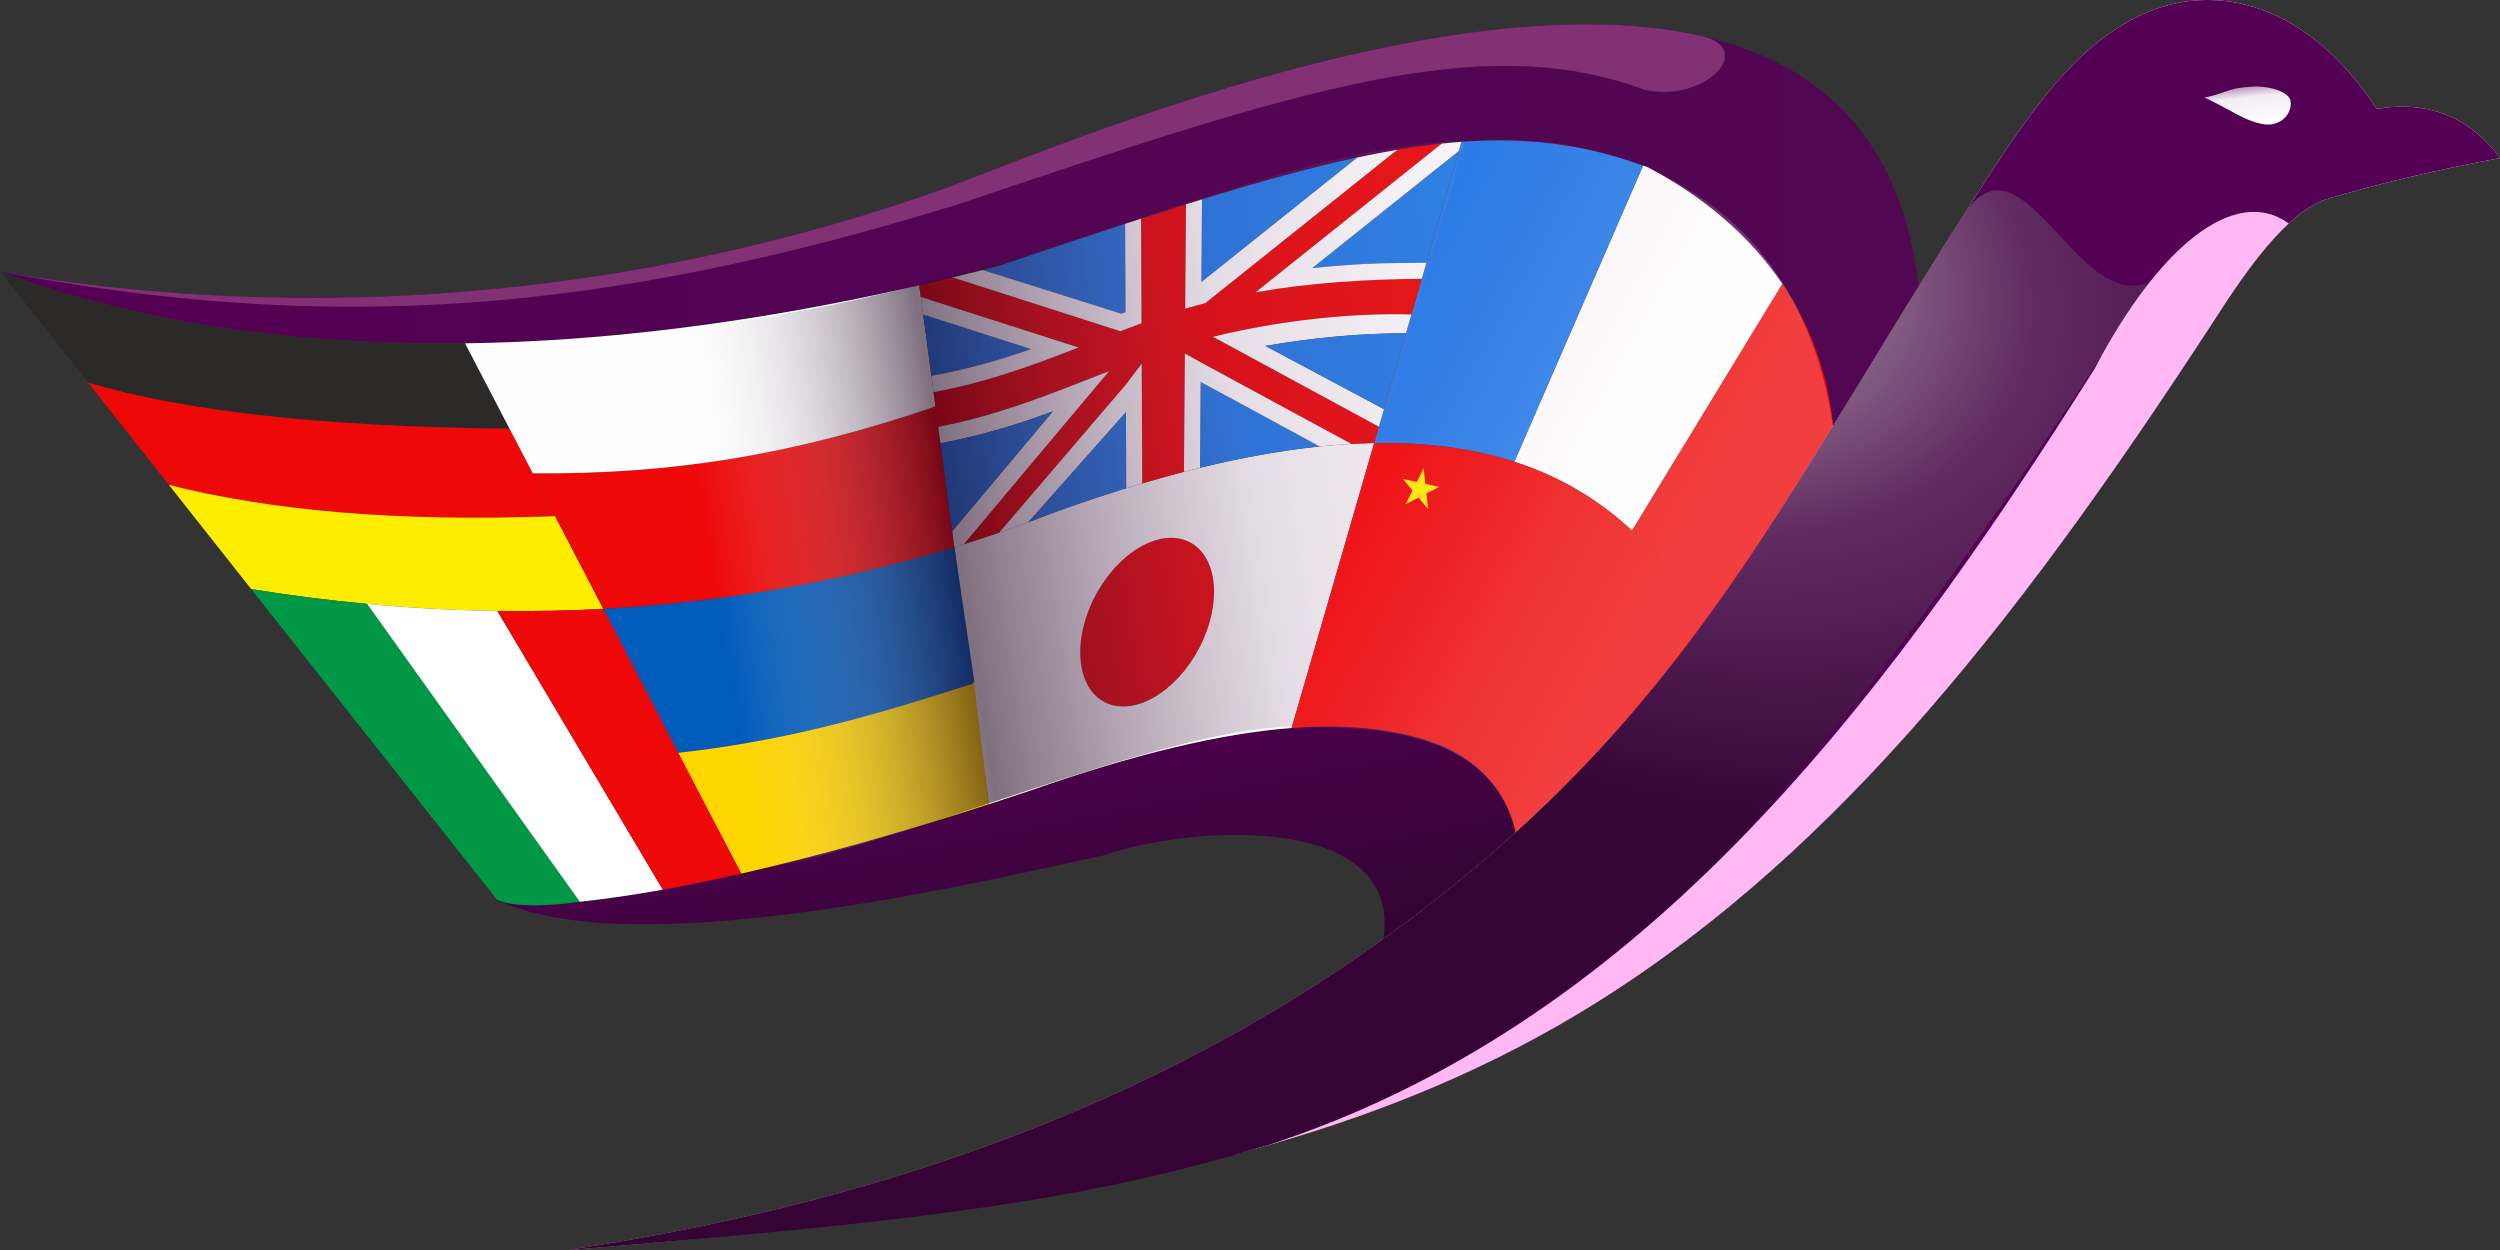
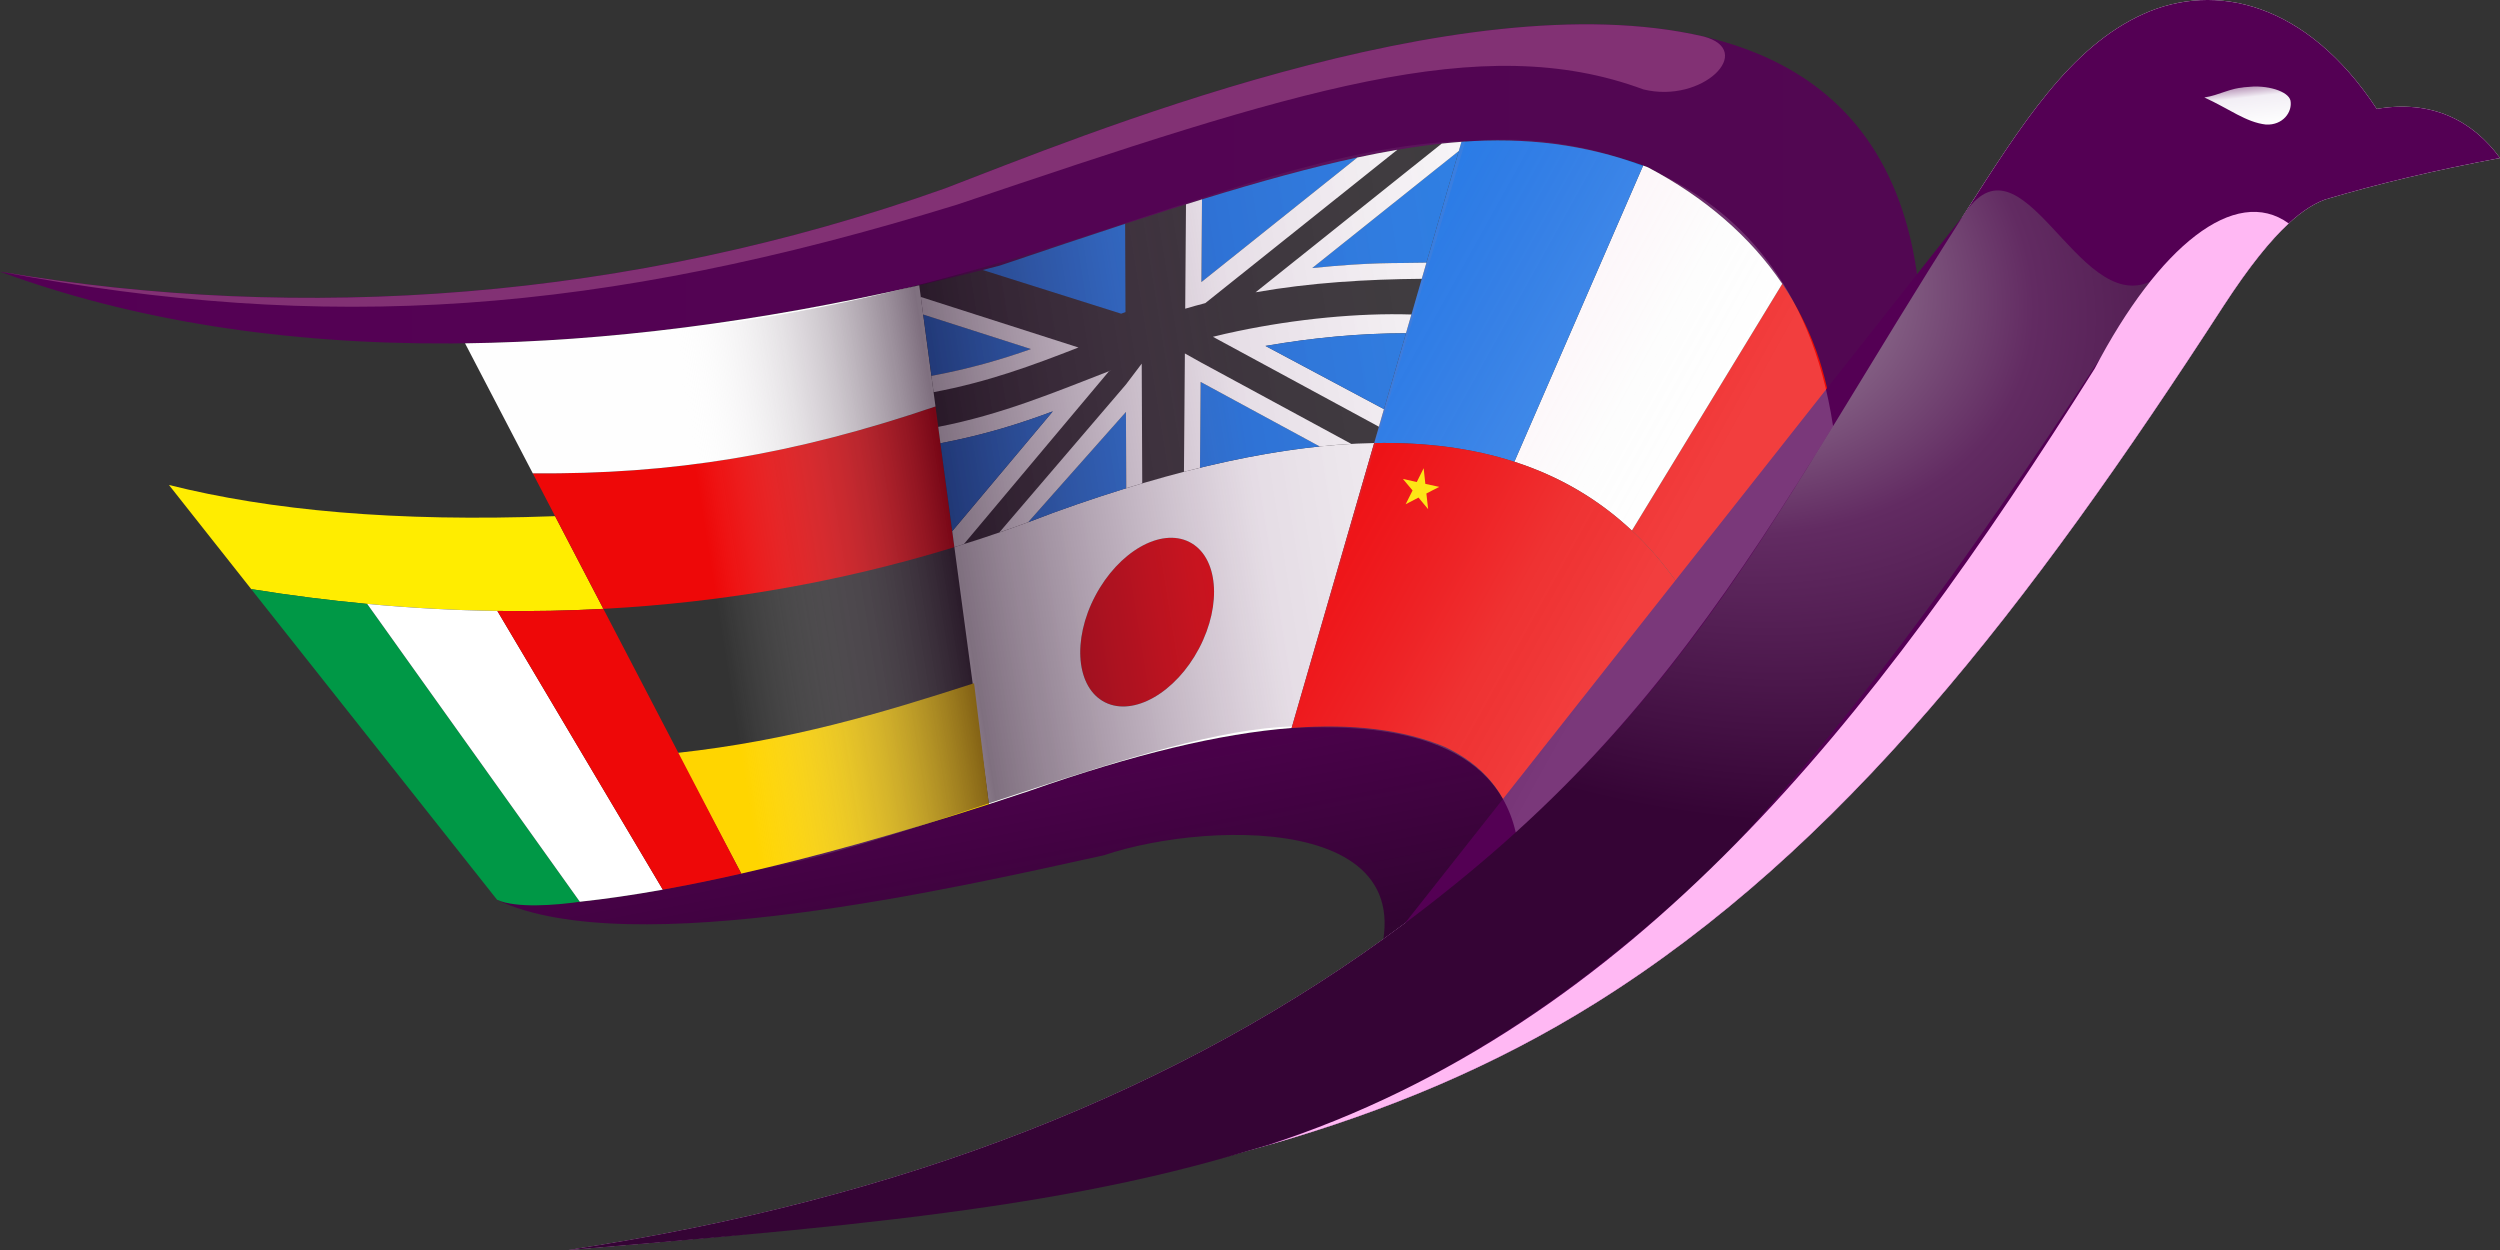
<svg xmlns="http://www.w3.org/2000/svg" width="96" height="48" viewBox="0 0 96 48" fill="none">
  <rect x="0" y="0" width="96" height="48" fill="#333333" stroke="none" />
  <g clip-path="url(#clip0_1231_317)">
    <path fill-rule="evenodd" clip-rule="evenodd" d="M70.058 21.13C70.813 20.913 71.436 20.652 71.928 20.349C72.593 18.299 73.08 16.109 73.74 11.696C72.303 -7.598 43.825 4.358 36.288 7.236C24.175 11.54 11.57 12.409 0 10.431C10.171 14.173 23.32 14.119 38.39 10.2C51.438 5.793 57.066 4.123 63.281 6.426C68.679 9.272 71.561 14.39 70.058 21.13Z" fill="url(#paint0_linear_1231_317)" />
    <path fill-rule="evenodd" clip-rule="evenodd" d="M52.208 38.502C54.794 37.692 56.761 36.824 58.109 35.9C58.876 32.064 57.922 29.83 55.48 28.678C52.013 27.245 46.949 27.766 39.529 30.369C33.685 32.328 28.423 33.685 24.549 34.318C22.335 34.679 20.577 34.832 19.419 34.662C19.312 34.647 19.189 34.579 19.092 34.558C24.184 36.989 36.859 34.057 42.392 32.842C46.494 31.446 56.251 31.184 52.208 38.502Z" fill="url(#paint1_linear_1231_317)" />
    <path d="M46.043 24.897C45.148 26.596 43.53 27.523 42.429 26.967C41.328 26.41 41.162 24.581 42.057 22.882C42.952 21.182 44.57 20.255 45.671 20.811C46.772 21.368 46.938 23.197 46.043 24.897Z" fill="#EE0808" />
    <path fill-rule="evenodd" clip-rule="evenodd" d="M52.768 17.013C49.305 17.075 45.231 17.964 40.498 19.668C39.228 20.165 37.944 20.612 36.648 21.009L37.974 30.882C38.484 30.717 39.002 30.546 39.529 30.37C43.532 28.965 46.848 28.167 49.599 27.954L52.768 17.013ZM42.43 26.968C41.329 26.411 41.162 24.582 42.057 22.883C42.953 21.183 44.571 20.256 45.671 20.812C46.772 21.369 46.939 23.198 46.044 24.898C45.148 26.597 43.53 27.524 42.43 26.968Z" fill="#FEFEFE" />
    <path fill-rule="evenodd" clip-rule="evenodd" d="M68.438 10.899L62.665 20.374C63.712 21.354 64.618 22.55 65.39 23.963C67.145 21.573 68.729 19.069 70.391 16.364C70.188 14.317 69.511 12.486 68.438 10.899Z" fill="#EE0808" />
    <path fill-rule="evenodd" clip-rule="evenodd" d="M62.664 20.374L68.438 10.899C67.203 9.071 65.444 7.566 63.281 6.426C63.219 6.403 63.158 6.381 63.096 6.358L58.151 17.732C59.876 18.288 61.377 19.168 62.664 20.374Z" fill="white" />
    <path fill-rule="evenodd" clip-rule="evenodd" d="M58.151 17.732L63.096 6.359C60.833 5.547 58.637 5.263 56.12 5.445L52.769 17.013C54.762 16.977 56.553 17.216 58.151 17.732Z" fill="#217DEA" />
-     <path fill-rule="evenodd" clip-rule="evenodd" d="M3.381 14.694C6.976 15.764 12.302 16.398 19.563 16.462L17.856 13.184C11.224 13.271 5.231 12.353 0.02 10.44L3.381 14.694Z" fill="#2B2A29" />
-     <path fill-rule="evenodd" clip-rule="evenodd" d="M19.565 16.461C12.304 16.398 6.978 15.763 3.383 14.694L6.487 18.623C10.38 19.598 15.165 20.049 21.316 19.821L20.458 18.175L19.565 16.461Z" fill="#EE0808" />
    <path fill-rule="evenodd" clip-rule="evenodd" d="M21.316 19.821C15.165 20.049 10.38 19.598 6.487 18.623L9.647 22.622C11.136 22.863 12.621 23.052 14.1 23.19C15.774 23.346 17.441 23.437 19.099 23.46C20.462 23.479 21.82 23.452 23.17 23.38L21.316 19.821Z" fill="#FFED00" />
    <path fill-rule="evenodd" clip-rule="evenodd" d="M20.459 18.176L21.316 19.822L23.17 23.38C27.766 23.133 32.276 22.352 36.649 21.01L35.923 15.608C30.433 17.474 25.835 18.22 20.459 18.176Z" fill="#EE0808" />
    <path fill-rule="evenodd" clip-rule="evenodd" d="M20.459 18.176C25.835 18.22 30.433 17.474 35.923 15.608L35.299 10.956C29.111 12.372 23.271 13.113 17.858 13.184L19.566 16.462L20.459 18.176Z" fill="#FEFEFE" />
-     <path fill-rule="evenodd" clip-rule="evenodd" d="M36.648 21.009C32.276 22.351 27.766 23.133 23.169 23.38L25.717 28.944C30.463 28.494 33.756 27.491 37.417 26.2L36.648 21.009Z" fill="#005BBB" />
    <path fill-rule="evenodd" clip-rule="evenodd" d="M37.404 26.236C33.781 27.405 30.358 28.432 26.008 28.912L28.465 33.546C31.216 32.921 34.382 32.044 37.973 30.882L37.404 26.236Z" fill="#FFD500" />
    <path fill-rule="evenodd" clip-rule="evenodd" d="M22.265 34.627L14.1 23.191C12.62 23.052 11.135 22.863 9.646 22.622L19.087 34.55C19.82 34.883 21.302 34.764 22.265 34.627Z" fill="#009846" />
    <path fill-rule="evenodd" clip-rule="evenodd" d="M14.1 23.19L22.265 34.627C23.235 34.523 24.298 34.37 25.453 34.163L19.099 23.46C17.441 23.437 15.774 23.346 14.1 23.19Z" fill="white" />
    <path fill-rule="evenodd" clip-rule="evenodd" d="M19.098 23.46L25.452 34.162C26.395 33.993 27.399 33.789 28.465 33.546L26.774 30.299L25.107 27.1L23.169 23.38C21.819 23.452 20.462 23.479 19.098 23.46Z" fill="#EE0808" />
    <path fill-rule="evenodd" clip-rule="evenodd" d="M62.664 20.374C61.377 19.168 59.876 18.289 58.151 17.732C56.553 17.216 54.762 16.977 52.768 17.013L49.599 27.954C51.947 27.773 53.883 28.018 55.48 28.678C56.924 29.359 57.848 30.419 58.203 31.963C61.089 29.354 63.355 26.734 65.389 23.964C64.617 22.55 63.711 21.354 62.664 20.374Z" fill="#EE0808" />
    <path fill-rule="evenodd" clip-rule="evenodd" d="M54.669 17.979L54.733 18.58L55.267 18.696L54.773 18.95L54.84 19.551L54.47 19.107L53.977 19.363L54.243 18.834L53.872 18.391L54.405 18.509L54.669 17.979Z" fill="#FFED00" />
    <path fill-rule="evenodd" clip-rule="evenodd" d="M63.105 3.433C65.384 3.995 67.437 1.935 65.418 1.402C56.005 -0.785 41.375 5.293 36.288 7.236C24.175 11.54 11.57 12.409 0 10.431C12.566 12.807 22.97 12.102 36.754 7.857C49.802 3.451 56.891 1.13 63.105 3.433Z" fill="#823174" />
    <path fill-rule="evenodd" clip-rule="evenodd" d="M75.383 8.288C77.649 4.744 79.489 1.809 82.305 0.537C85.052 -0.703 88.571 0.081 91.267 4.182C93.37 3.821 94.948 4.623 96 6.068C93.535 6.53 91.295 7.061 89.281 7.662C88.265 8.036 87.068 9.164 85.396 11.729C77.905 23.291 70.776 32.575 61.272 38.516C50.972 44.956 38.542 46.607 21.826 48C34.63 46.076 45.336 41.897 53.942 35.46C64.857 27.296 68.123 19.644 75.383 8.288Z" fill="#FEFEFE" />
-     <path fill-rule="evenodd" clip-rule="evenodd" d="M75.383 8.288C77.649 4.744 79.489 1.809 82.305 0.537C85.052 -0.703 88.571 0.081 91.267 4.182C93.37 3.821 94.948 4.623 96 6.068C93.535 6.53 91.295 7.061 89.281 7.662C88.265 8.036 87.068 9.164 85.396 11.729C77.905 23.291 70.776 32.575 61.272 38.516C50.972 44.956 38.542 46.607 21.826 48C34.63 46.076 45.336 41.897 53.942 35.46C64.857 27.296 68.123 19.644 75.383 8.288Z" fill="#540054" />
+     <path fill-rule="evenodd" clip-rule="evenodd" d="M75.383 8.288C77.649 4.744 79.489 1.809 82.305 0.537C85.052 -0.703 88.571 0.081 91.267 4.182C93.37 3.821 94.948 4.623 96 6.068C93.535 6.53 91.295 7.061 89.281 7.662C88.265 8.036 87.068 9.164 85.396 11.729C77.905 23.291 70.776 32.575 61.272 38.516C50.972 44.956 38.542 46.607 21.826 48C34.63 46.076 45.336 41.897 53.942 35.46Z" fill="#540054" />
    <path fill-rule="evenodd" clip-rule="evenodd" d="M82.562 10.818C77.087 19.267 72.674 25.729 67.249 31.744C65.253 33.956 62.421 36.376 59.951 38.166C57.501 39.941 54.303 41.846 51.316 43.016C43.217 46.187 34.037 46.982 21.826 48C34.63 46.077 45.336 41.897 53.942 35.46C64.857 27.296 68.124 19.644 75.383 8.288C77.649 4.744 79.746 12.09 82.562 10.818Z" fill="url(#paint2_radial_1231_317)" />
    <path fill-rule="evenodd" clip-rule="evenodd" d="M84.647 3.742C85.213 3.661 85.63 3.377 86.261 3.344C87.059 3.243 87.877 3.506 87.955 3.864C88.035 4.304 87.66 4.816 87.013 4.783C86.25 4.698 85.607 4.18 84.647 3.742Z" fill="url(#paint3_linear_1231_317)" />
    <path fill-rule="evenodd" clip-rule="evenodd" d="M87.887 8.579C85.825 7.087 82.888 9.468 80.437 14.153C71.924 27.663 62.749 39.388 48.696 43.972C53.262 42.666 57.416 40.927 61.272 38.516C70.775 32.575 77.904 23.291 85.395 11.729C86.367 10.238 87.178 9.233 87.887 8.579Z" fill="#FFB8F3" />
-     <path fill-rule="evenodd" clip-rule="evenodd" d="M53.657 5.752L46.283 11.641C46.877 11.487 47.516 11.346 48.214 11.223L55.362 5.514C54.811 5.573 54.244 5.652 53.657 5.752ZM52.95 16.386L46.576 12.933C49.04 12.326 51.872 12.002 54.198 12.077L54.596 10.706C51.549 10.733 48.467 10.981 45.512 11.854L45.542 7.847C44.984 8.022 44.41 8.205 43.817 8.396L43.834 12.413C43.558 12.514 43.287 12.616 43.021 12.718L36.581 10.654C36.151 10.758 35.724 10.859 35.298 10.956L35.358 11.404L41.412 13.344C39.641 14.035 37.935 14.67 35.849 15.06L35.922 15.608L36.028 16.392C38.471 15.919 40.493 15.064 42.685 14.215C42.638 14.239 42.601 14.256 42.577 14.265L37.01 20.897C37.465 20.754 37.919 20.605 38.372 20.449L43.231 14.77L43.841 13.965L43.861 18.562C44.406 18.401 44.94 18.253 45.464 18.117L45.499 13.572L46.109 13.914L51.89 17.046C52.187 17.029 52.48 17.018 52.768 17.013L52.95 16.386Z" fill="#EE0808" />
    <path fill-rule="evenodd" clip-rule="evenodd" d="M37.01 20.897L42.577 14.265C42.601 14.255 42.638 14.238 42.685 14.215C40.493 15.064 38.471 15.918 36.028 16.392L36.112 17.022C37.835 16.692 39.191 16.259 40.428 15.796L36.566 20.397L36.648 21.009C36.769 20.973 36.889 20.935 37.01 20.897Z" fill="white" />
    <path fill-rule="evenodd" clip-rule="evenodd" d="M54.776 10.085L56.018 5.797L50.389 10.293C52.753 10.057 53.491 10.117 54.776 10.085Z" fill="#217DEA" />
    <path fill-rule="evenodd" clip-rule="evenodd" d="M46.133 10.831L52.122 6.048C50.35 6.428 48.391 6.969 46.157 7.656L46.133 10.831Z" fill="#217DEA" />
    <path fill-rule="evenodd" clip-rule="evenodd" d="M43.219 11.982L43.205 8.595C41.718 9.08 40.119 9.616 38.39 10.2C38.172 10.257 37.953 10.312 37.736 10.368L43.053 12.046C43.108 12.025 43.164 12.003 43.219 11.982Z" fill="#217DEA" />
    <path fill-rule="evenodd" clip-rule="evenodd" d="M39.592 13.404L35.452 12.077L35.769 14.435C37.266 14.154 38.487 13.794 39.592 13.404Z" fill="#217DEA" />
    <path fill-rule="evenodd" clip-rule="evenodd" d="M40.428 15.795C39.192 16.259 37.835 16.692 36.113 17.021L36.566 20.396L40.428 15.795Z" fill="#217DEA" />
    <path fill-rule="evenodd" clip-rule="evenodd" d="M46.079 17.962C47.706 17.565 49.238 17.291 50.676 17.142L46.104 14.666L46.079 17.962Z" fill="#217DEA" />
    <path fill-rule="evenodd" clip-rule="evenodd" d="M43.249 18.747L43.236 15.819L39.481 20.053C40.73 19.573 41.985 19.135 43.249 18.747Z" fill="#217DEA" />
    <path fill-rule="evenodd" clip-rule="evenodd" d="M35.448 12.077L39.588 13.404C38.484 13.794 37.262 14.154 35.765 14.435L35.849 15.059C37.935 14.67 39.641 14.035 41.413 13.344L35.358 11.403L35.448 12.077Z" fill="white" />
-     <path fill-rule="evenodd" clip-rule="evenodd" d="M36.581 10.654L43.021 12.718C43.288 12.616 43.559 12.514 43.835 12.413L43.817 8.396C43.615 8.461 43.411 8.528 43.205 8.595L43.22 11.982C43.164 12.003 43.109 12.025 43.053 12.046L37.736 10.368C37.35 10.466 36.965 10.561 36.581 10.654Z" fill="white" />
    <path fill-rule="evenodd" clip-rule="evenodd" d="M45.542 7.847L45.512 11.854C45.768 11.778 46.025 11.707 46.283 11.64L53.657 5.751C53.16 5.836 52.649 5.935 52.122 6.048L46.133 10.831L46.157 7.656C45.954 7.718 45.749 7.782 45.542 7.847Z" fill="white" />
    <path fill-rule="evenodd" clip-rule="evenodd" d="M55.362 5.514L48.214 11.224C50.322 10.852 52.468 10.725 54.596 10.706L54.776 10.086C53.491 10.117 52.753 10.057 50.389 10.293L56.018 5.798L56.12 5.446C55.87 5.464 55.618 5.487 55.362 5.514Z" fill="white" />
    <path fill-rule="evenodd" clip-rule="evenodd" d="M51.891 17.046L46.11 13.914L45.499 13.572L45.464 18.117C45.671 18.064 45.876 18.012 46.079 17.962L46.104 14.666L50.676 17.143C51.089 17.1 51.493 17.068 51.891 17.046Z" fill="white" />
    <path fill-rule="evenodd" clip-rule="evenodd" d="M43.862 18.561L43.842 13.964L43.232 14.769L38.372 20.448C38.743 20.321 39.113 20.189 39.482 20.052L43.236 15.819L43.249 18.746C43.455 18.683 43.659 18.621 43.862 18.561Z" fill="white" />
    <path fill-rule="evenodd" clip-rule="evenodd" d="M53.144 15.712L48.591 13.284C50.45 12.96 52.25 12.798 53.99 12.796L54.198 12.077C52.166 12.011 49.747 12.25 47.525 12.716C47.157 12.792 46.932 12.845 46.576 12.933L52.95 16.386L53.144 15.712Z" fill="white" />
    <path fill-rule="evenodd" clip-rule="evenodd" d="M48.591 13.284L53.145 15.713L53.99 12.797C52.25 12.798 50.45 12.961 48.591 13.284Z" fill="#217DEA" />
    <path fill-rule="evenodd" clip-rule="evenodd" d="M56.275 5.408L49.625 27.896C44.202 28.034 34.389 32.648 28.418 33.525L17.801 13.078C36.938 13.212 46.501 5.763 56.275 5.408Z" fill="url(#paint4_linear_1231_317)" />
    <path fill-rule="evenodd" clip-rule="evenodd" d="M56.129 5.473L49.567 27.961C52.55 27.824 57.295 28.012 58.204 31.963C63.292 27.361 66.732 22.32 70.39 16.363C68.709 5.286 58.613 5.029 56.129 5.473Z" fill="url(#paint5_linear_1231_317)" />
  </g>
  <defs>
    <linearGradient id="paint0_linear_1231_317" x1="-8.96871e-05" y1="11.032" x2="73.74" y2="11.032" gradientUnits="userSpaceOnUse">
      <stop stop-color="#540054" />
      <stop offset="1" stop-color="#520752" />
    </linearGradient>
    <linearGradient id="paint1_linear_1231_317" x1="37.756" y1="26.887" x2="40.155" y2="39.425" gradientUnits="userSpaceOnUse">
      <stop stop-color="#540054" />
      <stop offset="1" stop-color="#2E052E" />
    </linearGradient>
    <radialGradient id="paint2_radial_1231_317" cx="0" cy="0" r="1" gradientUnits="userSpaceOnUse" gradientTransform="translate(63.731 9.343) rotate(-69.535) scale(21.066 29.327)">
      <stop stop-color="#FEFEFE" />
      <stop offset="0.184" stop-color="#998199" />
      <stop offset="0.502" stop-color="#622B62" />
      <stop offset="1" stop-color="#350435" />
    </radialGradient>
    <linearGradient id="paint3_linear_1231_317" x1="86.238" y1="3.306" x2="86.408" y2="4.798" gradientUnits="userSpaceOnUse">
      <stop stop-color="#7C3B7C" stop-opacity="0.467" />
      <stop offset="0.031" stop-color="#BD9CBD" />
      <stop offset="0.29" stop-color="#F2EEF5" />
      <stop offset="1" stop-color="#FEFEFE" />
    </linearGradient>
    <linearGradient id="paint4_linear_1231_317" x1="-26.957" y1="11.087" x2="67.738" y2="-4.059" gradientUnits="userSpaceOnUse">
      <stop stop-color="#FEFEFE" stop-opacity="0" />
      <stop offset="0.541" stop-color="#FEFEFE" stop-opacity="0" />
      <stop offset="0.639" stop-color="#210621" stop-opacity="0.576" />
      <stop offset="0.761" stop-color="#70406F" stop-opacity="0.176" />
      <stop offset="1" stop-color="white" stop-opacity="0" />
    </linearGradient>
    <linearGradient id="paint5_linear_1231_317" x1="9.874" y1="4.251" x2="58.547" y2="31.211" gradientUnits="userSpaceOnUse">
      <stop stop-color="#E5097F" stop-opacity="0" />
      <stop offset="0.62" stop-color="#F284BF" stop-opacity="0.22" />
      <stop offset="0.671" stop-color="#E72E87" stop-opacity="0" />
      <stop offset="0.922" stop-color="#F3F3F3" stop-opacity="0.176" />
      <stop offset="1" stop-color="white" stop-opacity="0.22" />
    </linearGradient>
    <clipPath id="clip0_1231_317">
      <rect width="96" height="48" fill="white" />
    </clipPath>
  </defs>
</svg>